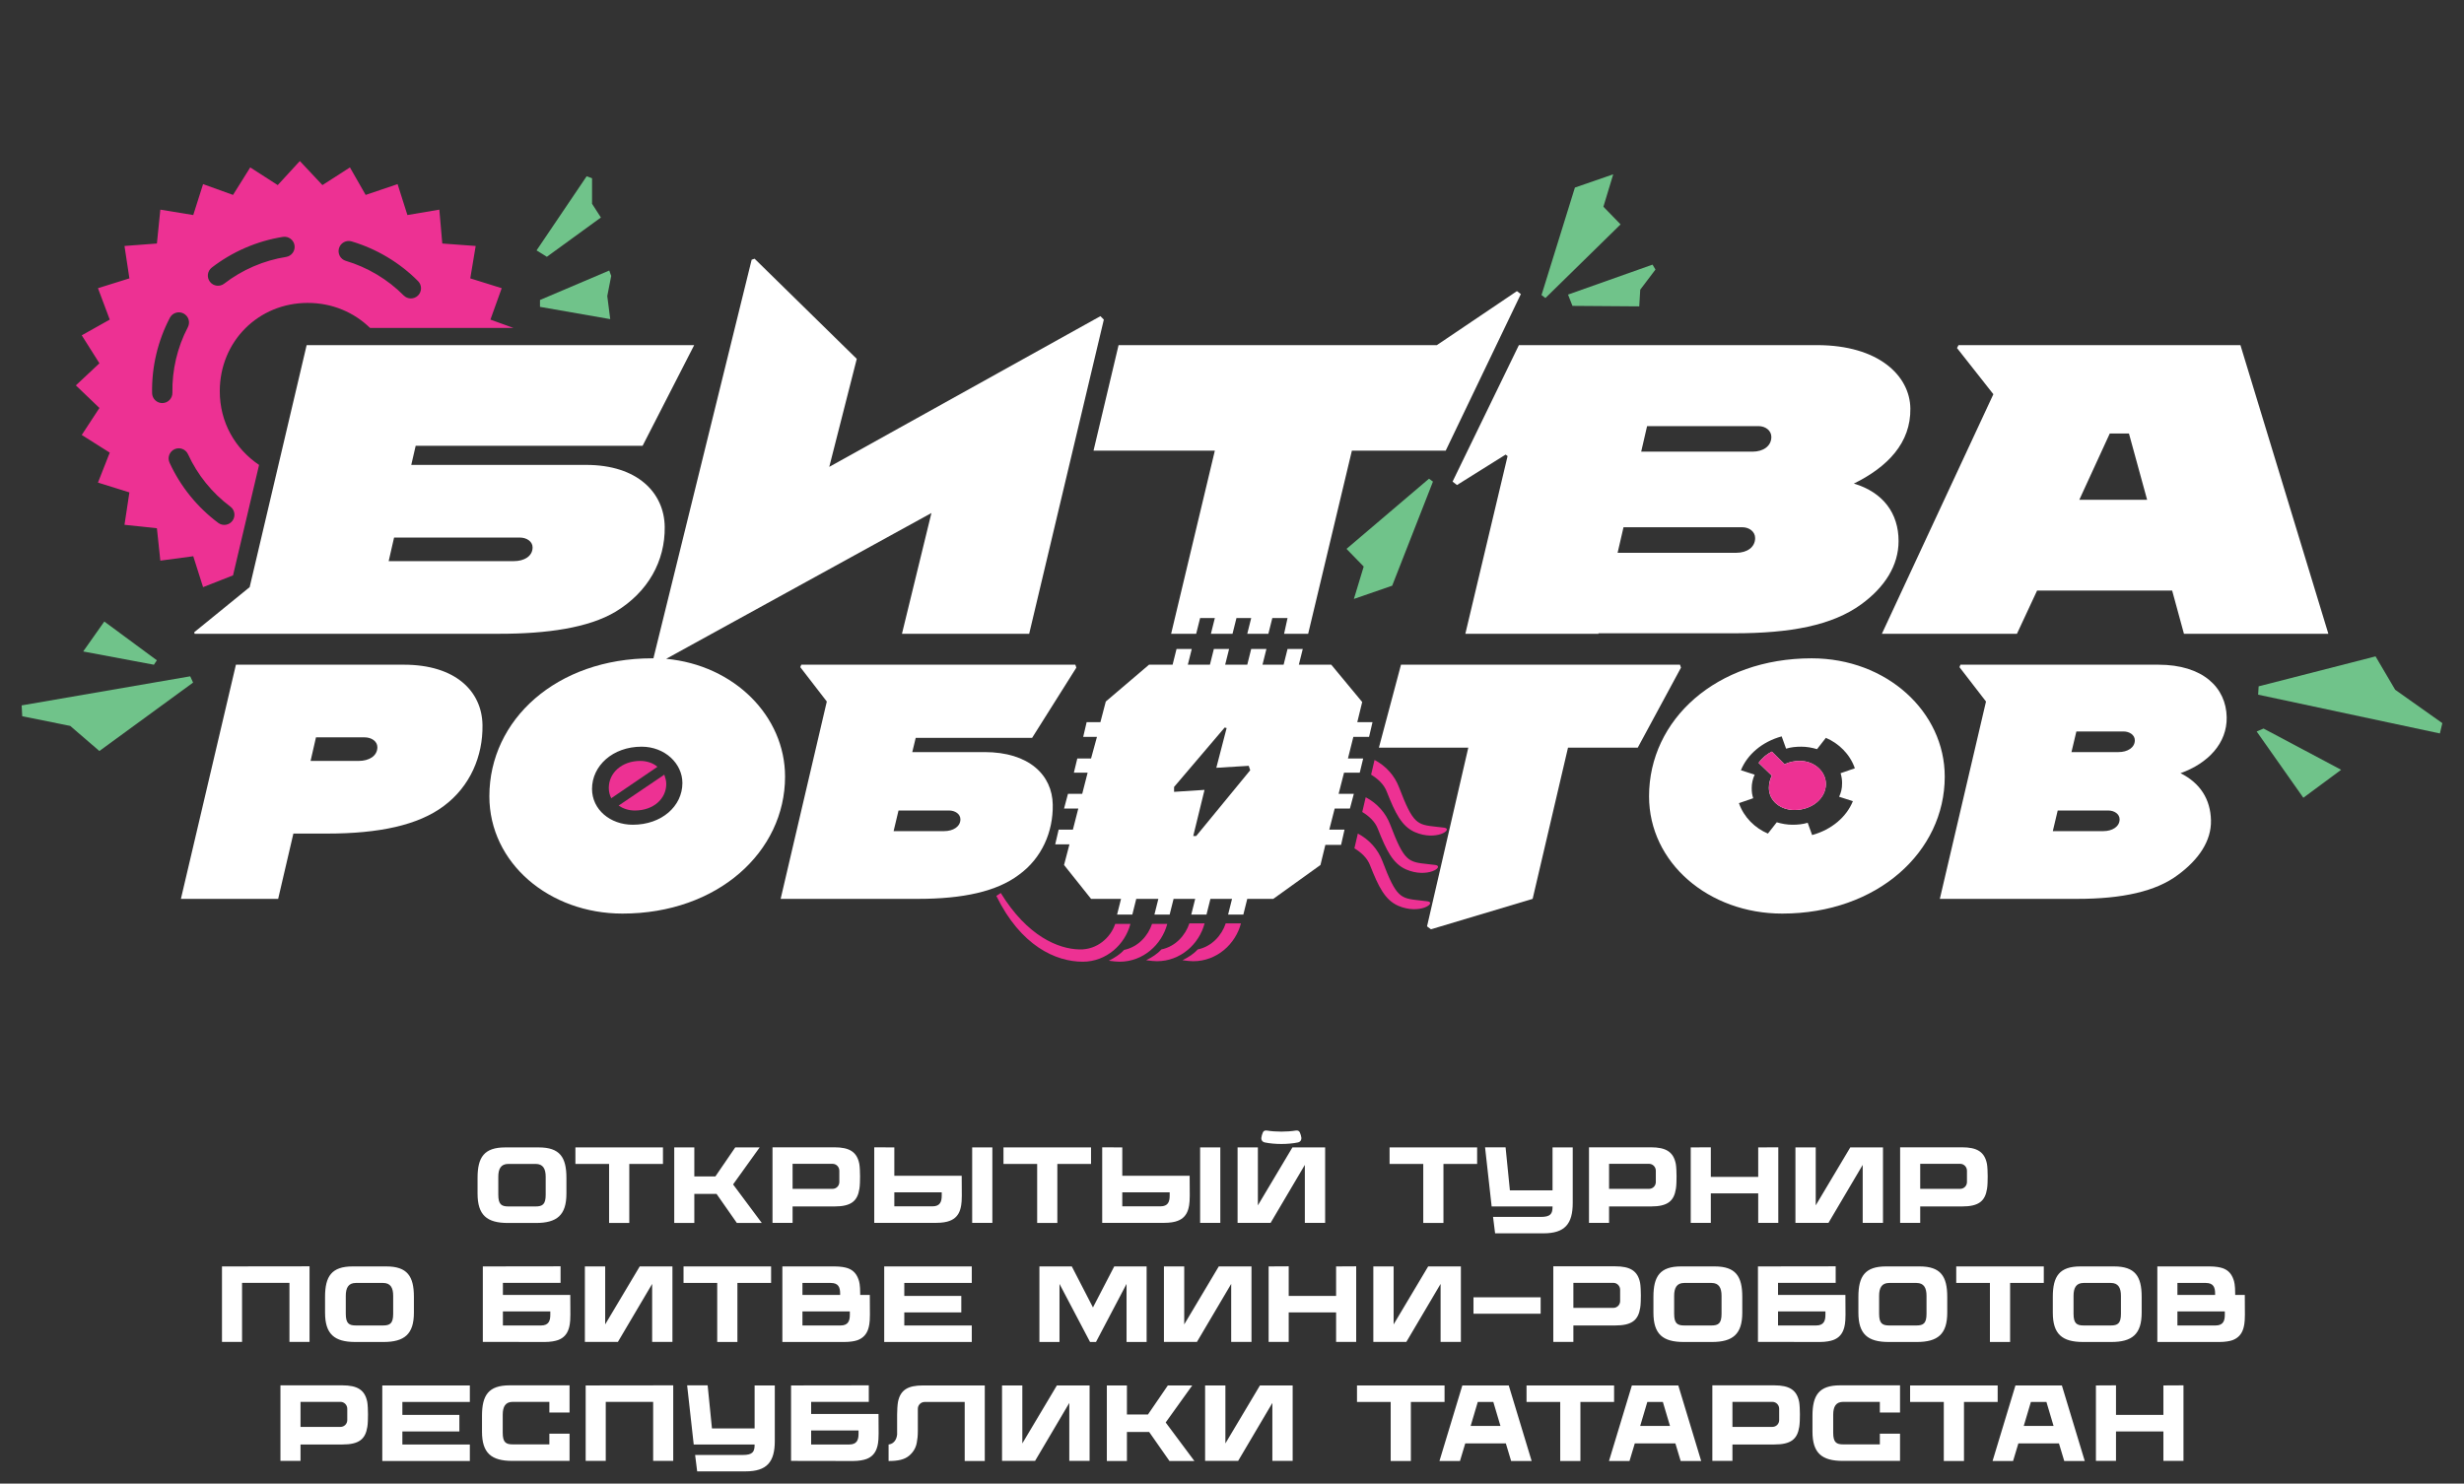
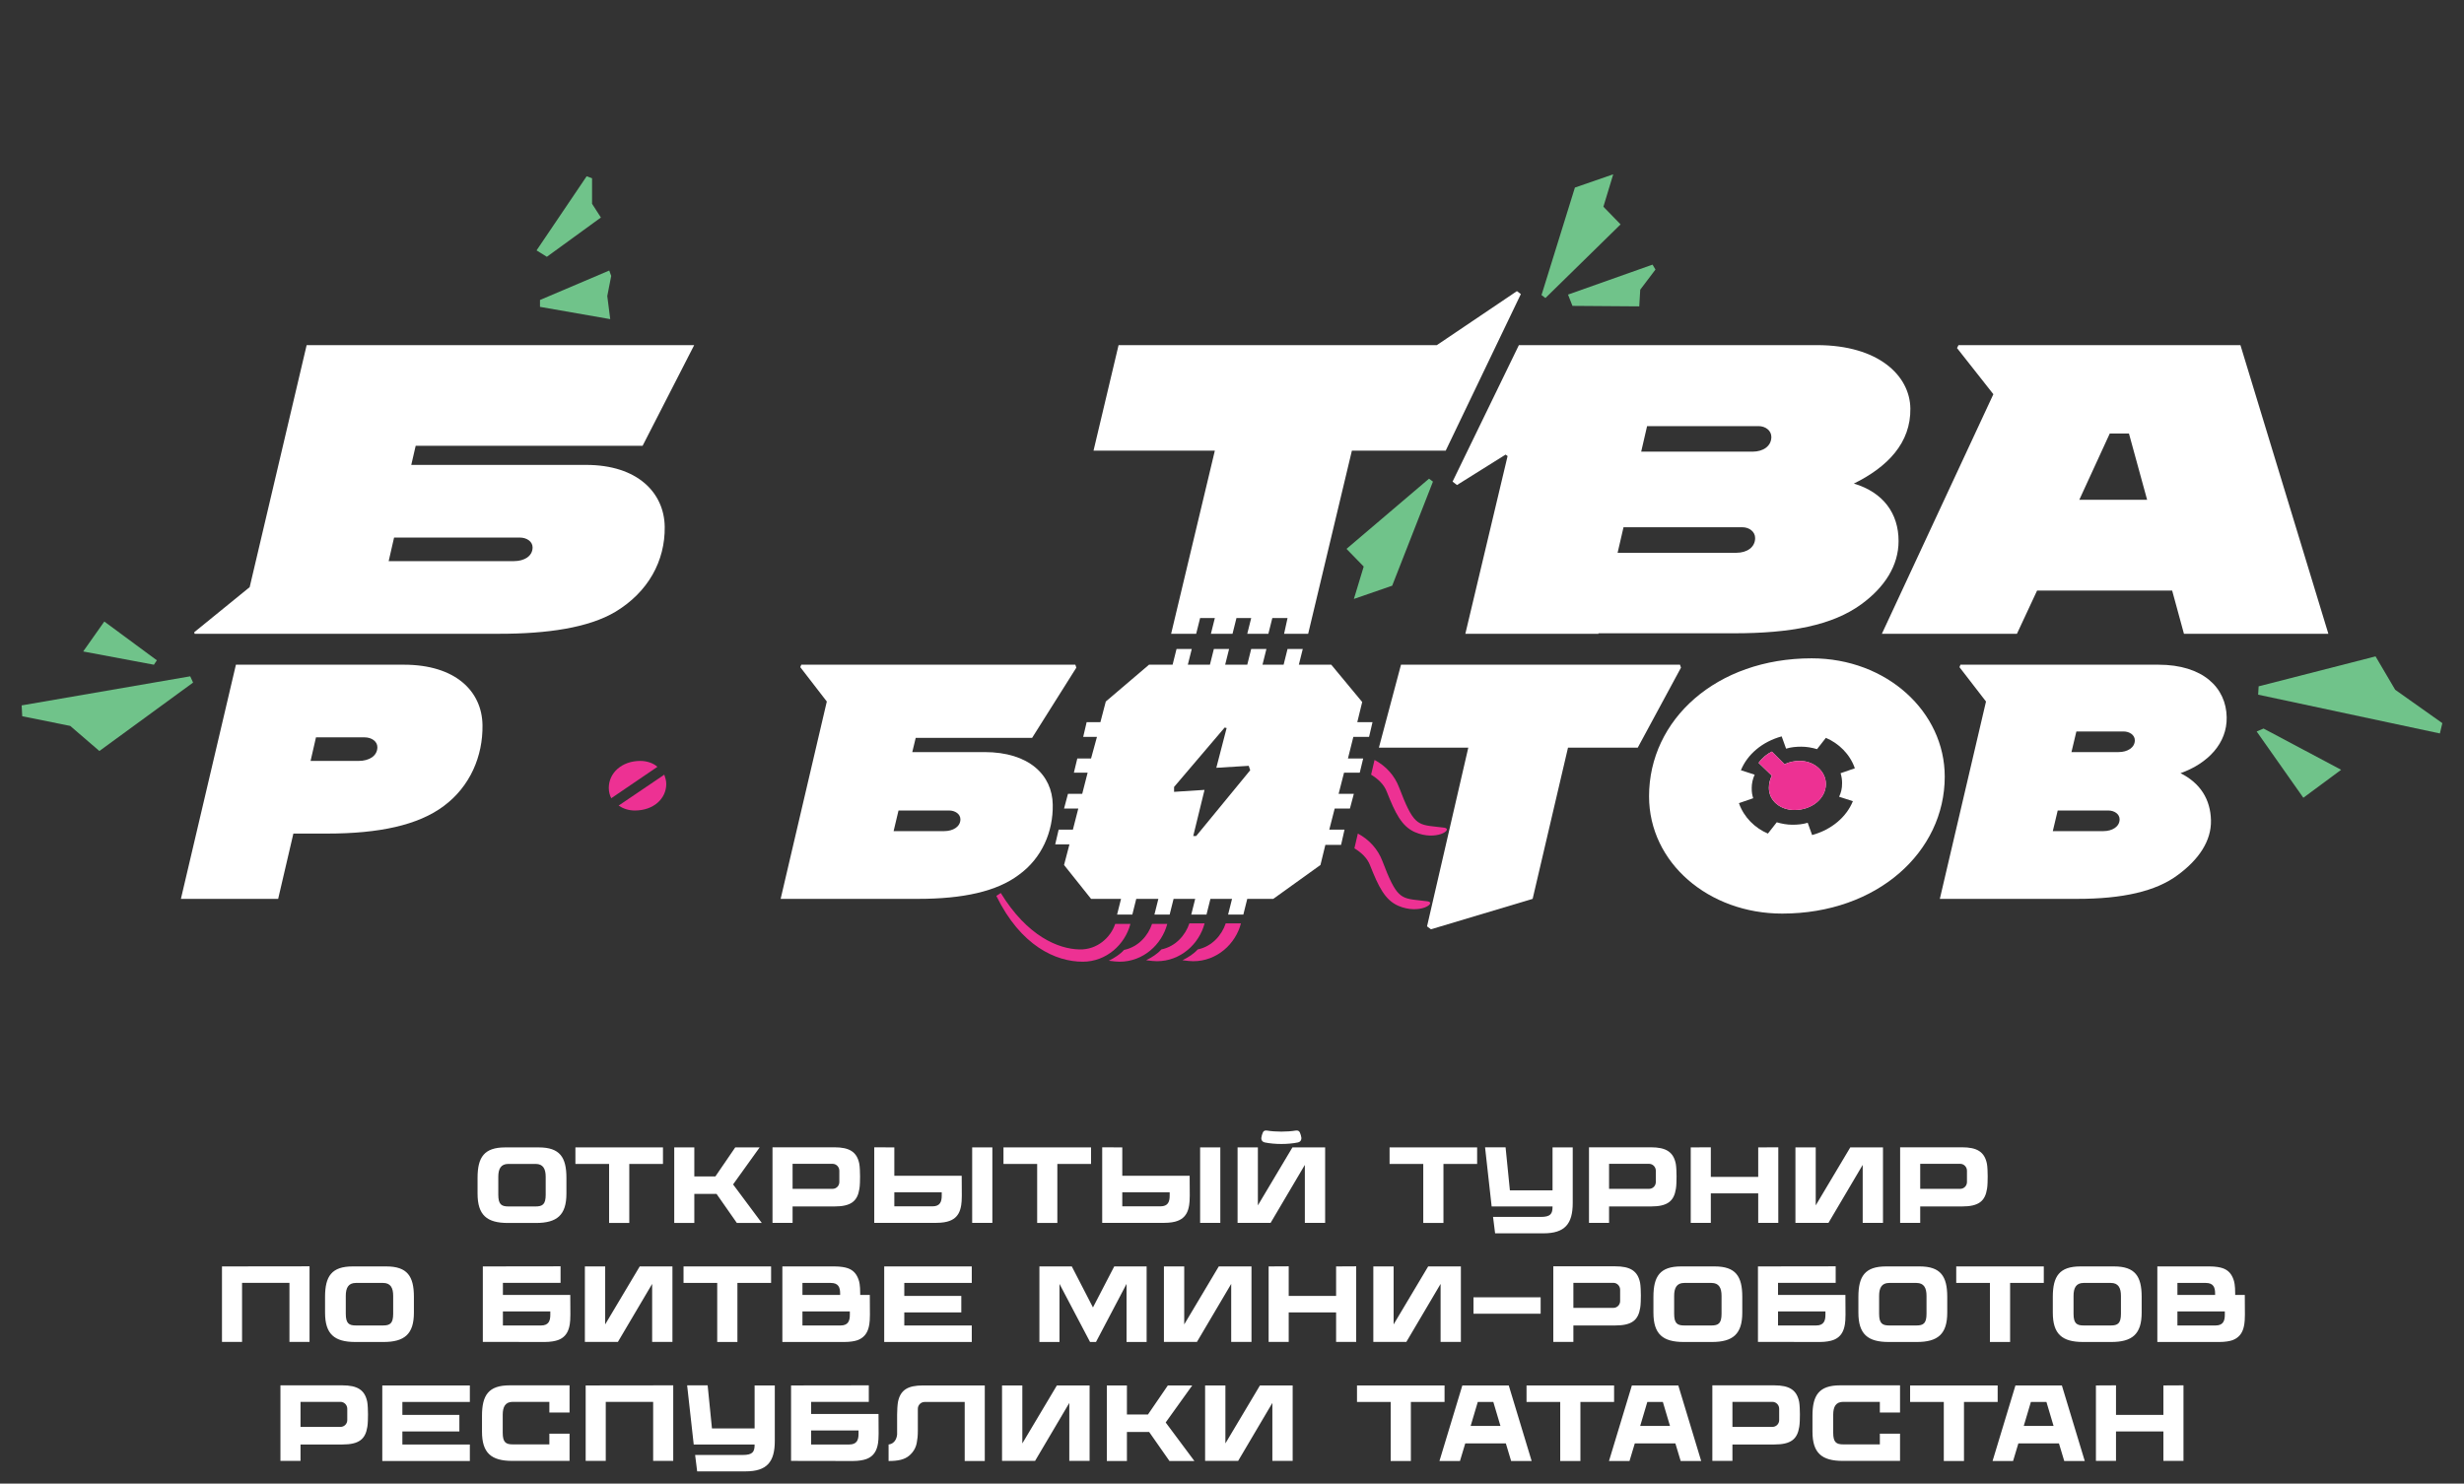
<svg xmlns="http://www.w3.org/2000/svg" width="890" height="536" viewBox="0 0 890 536" fill="none">
  <rect x="0" y="0" width="890" height="536" fill="#333333" stroke="none" />
  <g clip-path="url(#clip0_9_10061)">
-     <path fill-rule="evenodd" clip-rule="evenodd" d="M283.564 280.578C283.564 307.713 259.258 330.058 224.839 330.058C198.404 330.058 176.76 311.792 176.76 287.672C176.76 260.006 201.066 237.837 235.484 237.837H236.017L271.5 93.827L272.564 93.472L309.467 129.652L299.531 168.669L397.467 114.222L398.706 115.464L371.739 228.969H325.788L336.434 185.34L240.629 238.014C265.29 240.319 283.564 258.764 283.564 280.578ZM213.84 285.012C213.84 292.461 220.404 297.959 228.565 297.959C239.032 297.959 246.484 291.219 246.484 282.884C246.484 275.79 240.097 269.76 231.758 269.76C221.291 269.76 213.84 276.677 213.84 285.012Z" fill="white" />
    <path d="M438.802 162.817H394.981L404.03 124.686H518.995L547.915 105.178L549.332 106.242L522.19 162.817H488.302L472.511 228.969H463.817L465.06 223.294H459.561L458.14 228.969H450.512L451.933 223.294H446.608L445.191 228.969H437.384L438.802 223.294H433.481L432.06 228.969H423.013L438.802 162.817Z" fill="white" />
    <path fill-rule="evenodd" clip-rule="evenodd" d="M180.485 228.969H70.31L70.132 228.437L90.18 212.121L110.76 124.686H250.742L232.113 161.043H150.147L148.55 167.96H211.71C230.339 167.96 239.919 178.069 240.097 190.306C240.274 202.721 234.065 213.894 222.355 220.988C212.597 226.841 197.517 228.969 180.485 228.969ZM140.389 202.721H185.63C189.356 202.721 192.372 200.947 192.372 197.755C192.372 195.627 190.243 194.208 187.759 194.208H142.34L140.389 202.721Z" fill="white" />
    <path fill-rule="evenodd" clip-rule="evenodd" d="M728.524 228.969H679.736L720.009 142.421L706.878 125.75L707.412 124.686H809.249L841.007 228.969H788.845L784.586 213.362H735.797L728.524 228.969ZM762.056 156.609L751.055 180.552H775.54L768.976 156.609H762.056Z" fill="white" />
    <path fill-rule="evenodd" clip-rule="evenodd" d="M577.365 228.969H529.285L544.542 164.768L543.833 164.236L526.268 175.231L524.672 173.99L548.623 124.686H656.315C678.493 124.686 689.847 135.682 690.025 147.565C690.203 159.979 681.862 168.67 669.621 174.7C680.266 177.892 685.766 185.518 685.766 195.449C685.766 204.317 680.797 212.121 672.282 218.328C661.815 225.954 646.735 228.792 626.331 228.792H577.365V228.969ZM592.8 163.172H633.073C636.799 163.172 639.815 161.221 639.815 157.851C639.815 155.545 637.686 153.949 635.203 153.949H594.93L592.8 163.172ZM584.284 199.706H627.218C630.944 199.706 633.96 197.755 633.96 194.386C633.96 192.08 631.83 190.484 629.348 190.484H586.414L584.284 199.706Z" fill="white" />
    <path fill-rule="evenodd" clip-rule="evenodd" d="M381.144 305.053L382.384 299.732H387.53L389.482 292.106H384.336L385.756 286.785H390.9L392.851 279.159H387.883L389.126 274.016H394.094L396.224 266.213H391.256L392.498 260.892H397.467L399.415 253.443L415.029 240.142H423.544L424.965 234.467H430.464L429.046 240.142H437.028L438.449 234.467H443.948L442.53 240.142H450.512L451.932 234.467H457.432L456.014 240.142H463.643L465.06 234.467H470.559L469.142 240.142H480.852L492.028 253.621L490.254 260.892H495.753L494.51 266.213H488.833L486.882 274.016H492.384L491.141 279.159H485.464L483.512 286.785H489.011L487.594 292.106H482.091L480.14 299.732H485.642L484.399 305.23H478.722L476.948 312.503L459.914 324.739H450.512L449.094 330.414H443.592L445.013 324.739H437.206L435.788 330.414H430.286L431.707 324.739H423.9L422.479 330.414H416.98L418.401 324.739H410.416L408.999 330.414H403.496L404.917 324.739H394.094L384.336 312.503L386.287 305.053H381.144ZM439.336 277.386L443.061 263.02L442.352 262.843L424.078 284.302V286.076L435.076 285.367L430.998 302.038H432.06L451.576 278.273L451.046 276.676L439.336 277.386Z" fill="white" />
    <path d="M659.51 283.238C659.51 288.382 654.542 292.638 648.153 292.638C643.01 292.638 638.928 289.269 638.928 284.657C638.928 283.061 639.284 281.642 639.993 280.224L635.203 275.612C636.621 273.661 638.219 272.42 639.993 271.533L644.605 276.144C646.201 275.258 648.153 274.903 650.104 274.903C655.429 274.903 659.51 278.805 659.51 283.238Z" fill="white" />
    <path fill-rule="evenodd" clip-rule="evenodd" d="M702.444 280.578C702.444 307.713 678.137 330.058 643.719 330.058C617.285 330.058 595.639 311.792 595.639 287.672C595.639 260.006 619.946 237.837 654.364 237.837C681.509 237.837 702.444 257.168 702.444 280.578ZM633.782 279.869C633.073 281.465 632.721 283.061 632.721 284.658C632.721 286.431 632.895 287.14 633.251 288.382L628.105 290.155C629.879 295.299 633.96 299.2 638.572 301.151L641.767 297.072C643.541 297.604 645.492 297.959 647.444 297.959C649.396 297.959 651.169 297.781 652.943 297.249L654.542 301.683C661.637 299.732 666.961 295.121 669.265 289.446L664.3 287.85C665.009 286.254 665.365 285.012 665.365 282.884C665.365 281.642 665.187 280.578 664.831 279.337L669.977 277.563C668.204 272.42 664.122 268.518 659.51 266.567L656.316 270.647C654.542 270.115 652.59 269.76 650.639 269.76C648.687 269.76 646.913 269.937 645.139 270.469L643.541 266.036C636.446 267.986 631.122 272.597 628.817 278.273L633.782 279.869Z" fill="white" />
    <path fill-rule="evenodd" clip-rule="evenodd" d="M105.97 301.151L100.471 324.739H65.342L85.213 240.142H145.889C164.518 240.142 174.098 249.719 174.276 261.956C174.453 273.13 169.84 284.125 160.26 291.219C151.034 298.136 136.841 301.151 118.212 301.151H105.97ZM112.18 274.903H129.567C133.293 274.903 136.309 273.13 136.309 269.937C136.309 267.809 134.179 266.39 131.696 266.39H114.132L112.18 274.903Z" fill="white" />
    <path fill-rule="evenodd" clip-rule="evenodd" d="M717.346 253.444L707.765 241.029L708.121 240.142H779.621C795.766 240.142 804.103 248.478 804.281 259.119C804.459 268.519 797.539 275.79 787.603 279.337C794.701 282.884 798.426 288.737 798.604 296.363C798.782 303.811 794.167 310.551 786.716 316.049C778.731 322.08 766.49 324.739 750.346 324.739H700.67L717.346 253.444ZM748.216 271.711H765.248C768.442 271.711 771.103 270.115 771.103 267.454C771.103 265.503 769.151 264.262 767.024 264.262H749.99L748.216 271.711ZM741.475 300.264H759.749C762.943 300.264 765.604 298.668 765.604 296.008C765.604 294.057 763.652 292.816 761.522 292.816H743.248L741.475 300.264Z" fill="white" />
    <path d="M566.366 270.115L553.592 324.739L516.866 335.733L515.448 334.672L530.349 270.115H498.061L506.042 240.142H606.815L607.171 241.206L591.557 270.115H566.366Z" fill="white" />
    <path fill-rule="evenodd" clip-rule="evenodd" d="M289.419 240.142H388.417L388.773 241.206L372.803 266.568H330.757L329.514 271.711H355.594C371.739 271.711 380.079 280.046 380.254 290.688C380.432 300.442 376.354 310.019 368.013 316.049C360.032 322.08 347.788 324.739 331.643 324.739H281.967L298.644 253.444L289.064 241.029L289.419 240.142ZM322.772 300.264H341.046C344.24 300.264 346.901 298.668 346.901 296.008C346.901 294.057 344.949 292.816 342.819 292.816H324.546L322.772 300.264Z" fill="white" />
-     <path fill-rule="evenodd" clip-rule="evenodd" d="M79.383 141.359C79.383 152.532 84.883 162.109 93.576 167.962L84.173 207.866L73.351 212.122L69.803 200.949L57.916 202.545L56.674 190.84L44.964 189.599L46.739 177.893L35.384 174.346L39.642 163.528L29.529 157.143L35.916 147.389L27.4 139.231L35.916 131.25L29.529 121.141L39.642 115.466L35.384 104.115L46.739 100.568L44.964 88.863L56.674 87.976L57.916 75.739L69.803 77.69L73.351 66.517L84.173 70.418L90.383 60.487L100.318 66.871L108.302 58.181L116.463 66.871L126.398 60.487L132.076 70.418L143.608 66.517L147.156 77.69L158.688 75.739L159.753 87.976L171.817 88.863L169.865 100.568L181.22 104.115L177.139 115.466L185.478 118.481H133.672C127.818 112.805 120.011 109.436 111.141 109.436C93.399 109.436 79.383 123.269 79.383 141.359ZM67.909 164.098C67.066 162.257 64.889 161.448 63.047 162.291C61.205 163.135 60.396 165.311 61.24 167.152C65.181 175.751 71.239 183.245 78.82 188.903C80.444 190.115 82.742 189.781 83.954 188.158C85.166 186.536 84.832 184.238 83.209 183.027C76.612 178.104 71.338 171.579 67.909 164.098ZM76.499 96.667C80.155 93.844 84.218 91.428 88.647 89.517C93.076 87.605 97.621 86.304 102.184 85.58C104.185 85.263 106.064 86.626 106.382 88.626C106.699 90.627 105.335 92.505 103.334 92.823C99.371 93.452 95.417 94.582 91.555 96.249C87.693 97.916 84.159 100.018 80.984 102.471C79.381 103.709 77.077 103.413 75.838 101.811C74.6 100.209 74.895 97.906 76.499 96.667ZM67.855 118.202C68.793 116.407 68.097 114.192 66.302 113.255C64.506 112.317 62.29 113.012 61.352 114.807C56.972 123.19 54.762 132.569 54.938 142.026C54.975 144.05 56.648 145.661 58.673 145.623C60.699 145.586 62.31 143.914 62.273 141.889C62.12 133.661 64.044 125.497 67.855 118.202ZM150.992 106.756C149.554 108.183 147.231 108.174 145.805 106.736C142.978 103.889 139.75 101.342 136.14 99.183C132.53 97.024 128.759 95.386 124.912 94.243C122.97 93.666 121.864 91.624 122.441 89.683C123.019 87.742 125.061 86.636 127.002 87.213C131.431 88.529 135.766 90.414 139.906 92.89C144.046 95.365 147.757 98.292 151.012 101.571C152.439 103.009 152.43 105.33 150.992 106.756Z" fill="#ED3193" />
    <path d="M237.461 277.033L220.784 288.383C220.251 287.319 219.896 286.078 219.896 284.659C219.896 279.161 224.687 274.905 231.251 274.905C233.558 274.905 235.864 275.614 237.461 277.033Z" fill="#ED3193" />
    <path d="M229.3 292.817C226.993 292.817 225.041 292.108 223.445 291.044L239.944 279.871C240.3 280.935 240.654 281.999 240.654 283.24C240.654 288.561 236.041 292.817 229.3 292.817Z" fill="#ED3193" />
    <path d="M659.535 283.24C659.535 288.383 654.567 292.64 648.178 292.64C643.035 292.64 638.953 289.27 638.953 284.659C638.953 283.063 639.309 281.644 640.018 280.225L635.228 275.614C636.646 273.663 638.245 272.422 640.018 271.535L644.63 276.146C646.226 275.259 648.178 274.905 650.129 274.905C655.454 274.905 659.535 278.807 659.535 283.24Z" fill="#ED3193" />
    <path d="M500.924 286.078C499.86 283.24 497.552 281.29 495.247 279.871L496.487 274.55C500.568 276.678 503.763 280.225 505.359 284.482C510.43 297.785 511.819 297.936 518.883 298.7C519.729 298.791 520.657 298.892 521.681 299.025C525.053 299.557 518.842 303.99 511.036 300.621C506.245 298.493 503.941 293.704 500.924 286.078Z" fill="#ED3193" />
-     <path d="M497.73 299.556C496.665 296.719 494.36 294.768 492.052 293.349L493.295 288.029C497.374 290.157 500.568 293.704 502.164 297.96C507.235 311.264 508.628 311.415 515.688 312.178C516.534 312.27 517.462 312.372 518.486 312.503C521.859 313.037 515.648 317.469 507.844 314.098C503.054 311.971 500.746 307.183 497.73 299.556Z" fill="#ED3193" />
    <path d="M494.891 312.68C493.826 309.843 491.522 307.892 489.214 306.473L490.457 301.153C494.535 303.281 497.73 306.828 499.325 311.084C504.397 324.386 505.789 324.539 512.85 325.301C513.696 325.395 514.623 325.494 515.648 325.626C519.02 326.159 512.809 330.592 505.002 327.224C500.212 325.095 497.908 320.306 494.891 312.68Z" fill="#ED3193" />
    <path d="M389.86 343.007C396.427 343.185 401.217 338.574 402.813 333.786H408.312C406.36 341.234 399.618 347.442 391.103 347.442C381.344 347.442 368.747 341.767 359.879 323.675L361.475 322.614C371.055 338.218 382.231 342.832 389.86 343.007Z" fill="#ED3193" />
    <path d="M432.618 343.006C437.764 341.942 441.312 337.865 442.729 333.607H448.232C446.28 341.055 439.538 347.264 431.022 347.264C429.92 347.264 428.818 347.124 427.591 346.968H427.588L427.335 346.936C427.263 346.927 427.191 346.918 427.119 346.908C429.246 345.844 431.197 344.605 432.618 343.006Z" fill="#ED3193" />
    <path d="M419.491 343.006C424.634 341.942 428.184 337.865 429.602 333.607H435.101C433.149 341.055 426.407 347.264 417.892 347.264C416.79 347.264 415.687 347.124 414.463 346.968C414.307 346.949 414.148 346.93 413.989 346.908C416.118 345.844 418.07 344.605 419.491 343.006Z" fill="#ED3193" />
    <path d="M406.007 343.185C411.15 342.12 414.701 338.043 416.118 333.786H421.617C419.666 341.234 412.924 347.442 404.408 347.442C403.306 347.442 402.204 347.302 400.98 347.146L400.77 347.121C400.683 347.108 400.595 347.099 400.505 347.087C402.635 346.022 404.586 344.78 406.007 343.185Z" fill="#ED3193" />
    <path d="M568.858 67.764L582.698 62.976L579.151 74.681L585.358 81.066L558.213 107.669L556.795 106.605L568.858 67.764Z" fill="#70C38A" />
    <path d="M211.899 63.685L213.85 64.395V73.617L217.044 78.583L197.528 92.771L193.802 90.466L211.899 63.685Z" fill="#70C38A" />
    <path d="M596.891 95.609L597.955 97.383L592.456 104.654L592.1 110.684L567.971 110.507L566.376 106.427L596.891 95.609Z" fill="#70C38A" />
    <path d="M220.06 97.737L220.769 99.688L219.35 106.959L220.415 115.295L195.044 110.861V108.378L220.06 97.737Z" fill="#70C38A" />
    <path d="M502.86 211.597L489.024 216.385L492.571 204.68L486.36 198.295L516.166 172.934L517.587 173.998L502.86 211.597Z" fill="#70C38A" />
    <path d="M56.66 238.554L55.595 240.15L30.047 235.362L37.676 224.543L56.66 238.554Z" fill="#70C38A" />
    <path d="M815.644 250.969L815.822 247.954L858.047 237.135L865.145 249.195L882.176 261.255L881.289 264.98L815.644 250.969Z" fill="#70C38A" />
    <path d="M831.966 288.213L815.113 264.27L817.596 263.206L845.628 278.104L831.966 288.213Z" fill="#70C38A" />
    <path d="M69.74 246.602L68.708 244.336L7.824 254.842L8.03 258.756L25.367 262.258L35.893 271.322L69.74 246.602Z" fill="#70C38A" />
  </g>
  <path d="M194.608 414.531C202.213 414.531 204.592 418.08 204.592 425.528V431.222C204.592 438.982 201.199 441.829 193.594 441.829H183.455C175.851 441.829 172.497 438.982 172.497 431.222V425.528C172.497 418.08 174.876 414.531 182.48 414.531H194.608ZM197.104 431.612V425.138C197.104 422.292 196.168 420.498 193.477 420.498H183.611C180.92 420.498 179.984 422.292 179.984 425.138V431.612C179.984 435.122 181.115 435.863 183.65 435.863H193.438C195.973 435.863 197.104 435.122 197.104 431.612ZM239.466 414.531V420.498H227.298V441.829H220.006V420.498H207.839V414.531H239.466ZM266.155 441.829L258.824 431.339H250.79V441.829H243.537V414.531H250.79V425.021H258.395L265.57 414.531H274.384L264.79 427.907L275.164 441.829H266.155ZM310.383 420.459C310.578 421.512 310.656 423.657 310.656 424.982C310.656 426.308 310.617 428.336 310.422 429.467C309.72 433.952 307.419 435.863 301.375 435.863H286.283V441.79H279.029V414.492H301.375C306.795 414.492 309.525 416.13 310.383 420.459ZM303.169 427.049V422.955C303.169 421.59 302.077 420.459 300.712 420.459H286.283V429.506H300.712C302.077 429.506 303.169 428.414 303.169 427.049ZM347.367 424.788L347.406 431.963C347.406 435.161 347.016 436.292 346.821 436.994C346.237 438.904 345.028 440.347 342.961 441.088C341.986 441.478 340.309 441.79 338.125 441.79H315.78V414.492L323.033 414.531V424.788H347.367ZM336.799 435.824C339.568 435.824 340.153 434.147 340.153 431.963V430.754H323.033V435.824H336.799ZM351.15 414.531H358.443V441.79H351.15V414.531ZM394.083 414.531V420.498H381.916V441.829H374.624V420.498H362.457V414.531H394.083ZM429.703 424.788L429.742 431.963C429.742 435.161 429.352 436.292 429.157 436.994C428.572 438.904 427.364 440.347 425.297 441.088C424.322 441.478 422.645 441.79 420.461 441.79H398.116V414.492L405.369 414.531V424.788H429.703ZM419.135 435.824C421.904 435.824 422.489 434.147 422.489 431.963V430.754H405.369V435.824H419.135ZM433.486 414.531H440.779V441.79H433.486V414.531ZM466.826 414.531H478.642V441.79H471.311V420.849L458.949 441.79H447.015V414.531H454.347V435.473L466.826 414.531ZM470.063 411.099C470.102 411.723 469.829 412.503 468.815 412.737C465.266 413.478 460.391 413.478 456.843 412.737C455.829 412.503 455.517 411.723 455.595 411.099C455.673 410.437 455.868 409.774 456.141 409.15C456.375 408.604 456.804 408.331 457.662 408.448C460.703 408.955 464.954 408.955 467.996 408.448C468.854 408.331 469.244 408.604 469.517 409.15C469.79 409.774 469.985 410.437 470.063 411.099ZM533.544 414.531V420.498H521.377V441.829H514.084V420.498H501.917V414.531H533.544ZM560.78 414.531H568.072V434.576C568.072 442.18 565.225 445.573 557.504 445.573H540.033L539.292 439.645H556.529C560.078 439.645 560.78 438.515 560.78 435.941V435.863H538.785L536.406 414.492H543.816L545.376 430.052H560.78V414.531ZM605.3 420.459C605.495 421.512 605.573 423.657 605.573 424.982C605.573 426.308 605.534 428.336 605.339 429.467C604.637 433.952 602.336 435.863 596.291 435.863H581.199V441.79H573.946V414.492H596.291C601.712 414.492 604.442 416.13 605.3 420.459ZM598.085 427.049V422.955C598.085 421.59 596.993 420.459 595.628 420.459H581.199V429.506H595.628C596.993 429.506 598.085 428.414 598.085 427.049ZM635.069 414.531L642.323 414.492V441.79H635.069V431.144H617.95V441.79H610.696V414.531L617.95 414.492V425.177H635.069V414.531ZM668.323 414.531H680.139V441.79H672.808V420.849L660.446 441.79H648.513V414.531H655.844V435.473L668.323 414.531ZM717.683 420.459C717.878 421.512 717.956 423.657 717.956 424.982C717.956 426.308 717.917 428.336 717.722 429.467C717.02 433.952 714.719 435.863 708.675 435.863H693.583V441.79H686.329V414.492H708.675C714.095 414.492 716.825 416.13 717.683 420.459ZM710.469 427.049V422.955C710.469 421.59 709.377 420.459 708.012 420.459H693.583V429.506H708.012C709.377 429.506 710.469 428.414 710.469 427.049ZM80.178 457.531L111.805 457.492V484.79H104.551V463.459H87.431V484.79H80.178V457.531ZM139.521 457.531C147.125 457.531 149.504 461.08 149.504 468.528V474.222C149.504 481.982 146.112 484.829 138.507 484.829H128.368C120.763 484.829 117.41 481.982 117.41 474.222V468.528C117.41 461.08 119.788 457.531 127.393 457.531H139.521ZM142.017 474.612V468.138C142.017 465.292 141.081 463.498 138.39 463.498H128.524C125.833 463.498 124.897 465.292 124.897 468.138V474.612C124.897 478.122 126.028 478.863 128.563 478.863H138.351C140.886 478.863 142.017 478.122 142.017 474.612ZM181.65 467.826H205.984L206.023 474.963C206.023 478.161 205.633 479.331 205.438 479.994C204.854 481.904 203.645 483.386 201.578 484.127C200.603 484.478 198.926 484.829 196.742 484.829L174.397 484.79V457.531L202.475 457.492V463.459H181.65V467.826ZM195.416 478.863C198.185 478.863 198.77 477.186 198.77 475.002V473.793H181.65V478.863H195.416ZM231.071 457.531H242.887V484.79H235.556V463.849L223.193 484.79H211.26V457.531H218.592V478.473L231.071 457.531ZM278.52 457.531V463.498H266.353V484.829H259.06V463.498H246.893V457.531H278.52ZM314.179 467.826L314.218 475.002C314.218 478.2 313.828 479.331 313.633 480.033C313.048 481.943 311.839 483.386 309.772 484.166C308.797 484.517 307.12 484.829 304.937 484.829H282.591V457.531H301.427C303.611 457.531 305.287 457.843 306.262 458.194C308.329 458.935 309.46 460.378 310.123 462.328C310.357 462.991 310.708 464.161 310.708 467.359V467.826H314.179ZM303.455 467.32C303.455 465.175 302.909 463.498 300.101 463.498H289.845V467.826H303.455V467.32ZM303.611 478.863C306.379 478.863 306.964 477.186 306.964 475.002V473.793H289.845V478.863H303.611ZM351.006 463.498H326.633V468.177H347.223V474.144H326.633V478.863H351.006V484.829H319.379V457.531H351.006V463.498ZM402.463 457.531H414.162V484.829H406.909V463.849L395.872 484.829H393.728L382.691 463.849V484.829H375.438V457.531H387.137L394.781 472.35L402.463 457.531ZM440.224 457.531H452.04V484.79H444.709V463.849L432.346 484.79H420.413V457.531H427.745V478.473L440.224 457.531ZM482.603 457.531L489.857 457.492V484.79H482.603V474.144H465.483V484.79H458.23V457.531L465.483 457.492V468.177H482.603V457.531ZM515.857 457.531H527.673V484.79H520.342V463.849L507.98 484.79H496.047V457.531H503.378V478.473L515.857 457.531ZM556.482 474.612H532.225V468.684H556.482V474.612ZM592.408 463.459C592.603 464.512 592.681 466.657 592.681 467.982C592.681 469.308 592.642 471.336 592.447 472.467C591.745 476.952 589.445 478.863 583.4 478.863H568.308V484.79H561.055V457.492H583.4C588.821 457.492 591.55 459.13 592.408 463.459ZM585.194 470.049V465.955C585.194 464.59 584.102 463.459 582.737 463.459H568.308V472.506H582.737C584.102 472.506 585.194 471.414 585.194 470.049ZM619.331 457.531C626.936 457.531 629.315 461.08 629.315 468.528V474.222C629.315 481.982 625.922 484.829 618.317 484.829H608.178C600.574 484.829 597.22 481.982 597.22 474.222V468.528C597.22 461.08 599.599 457.531 607.203 457.531H619.331ZM621.827 474.612V468.138C621.827 465.292 620.891 463.498 618.2 463.498H608.334C605.643 463.498 604.707 465.292 604.707 468.138V474.612C604.707 478.122 605.838 478.863 608.373 478.863H618.161C620.696 478.863 621.827 478.122 621.827 474.612ZM642.228 467.826H666.563L666.602 474.963C666.602 478.161 666.212 479.331 666.017 479.994C665.432 481.904 664.223 483.386 662.156 484.127C661.181 484.478 659.504 484.829 657.32 484.829L634.975 484.79V457.531L663.053 457.492V463.459H642.228V467.826ZM655.994 478.863C658.763 478.863 659.348 477.186 659.348 475.002V473.793H642.228V478.863H655.994ZM693.365 457.531C700.97 457.531 703.348 461.08 703.348 468.528V474.222C703.348 481.982 699.956 484.829 692.351 484.829H682.212C674.607 484.829 671.254 481.982 671.254 474.222V468.528C671.254 461.08 673.633 457.531 681.237 457.531H693.365ZM695.861 474.612V468.138C695.861 465.292 694.925 463.498 692.234 463.498H682.368C679.677 463.498 678.741 465.292 678.741 468.138V474.612C678.741 478.122 679.872 478.863 682.407 478.863H692.195C694.73 478.863 695.861 478.122 695.861 474.612ZM738.222 457.531V463.498H726.055V484.829H718.763V463.498H706.596V457.531H738.222ZM763.591 457.531C771.195 457.531 773.574 461.08 773.574 468.528V474.222C773.574 481.982 770.181 484.829 762.577 484.829H752.437C744.833 484.829 741.479 481.982 741.479 474.222V468.528C741.479 461.08 743.858 457.531 751.462 457.531H763.591ZM766.086 474.612V468.138C766.086 465.292 765.15 463.498 762.46 463.498H752.593C749.902 463.498 748.967 465.292 748.967 468.138V474.612C748.967 478.122 750.097 478.863 752.632 478.863H762.421C764.955 478.863 766.086 478.122 766.086 474.612ZM810.822 467.826L810.861 475.002C810.861 478.2 810.471 479.331 810.276 480.033C809.691 481.943 808.482 483.386 806.415 484.166C805.44 484.517 803.763 484.829 801.58 484.829H779.234V457.531H798.07C800.254 457.531 801.931 457.843 802.906 458.194C804.972 458.935 806.103 460.378 806.766 462.328C807 462.991 807.351 464.161 807.351 467.359V467.826H810.822ZM800.098 467.32C800.098 465.175 799.552 463.498 796.744 463.498H786.488V467.826H800.098V467.32ZM800.254 478.863C803.023 478.863 803.607 477.186 803.607 475.002V473.793H786.488V478.863H800.254ZM132.649 506.459C132.844 507.512 132.922 509.657 132.922 510.982C132.922 512.308 132.883 514.336 132.688 515.467C131.986 519.952 129.685 521.863 123.641 521.863H108.549V527.79H101.295V500.492H123.641C129.061 500.492 131.791 502.13 132.649 506.459ZM125.434 513.049V508.955C125.434 507.59 124.342 506.459 122.978 506.459H108.549V515.506H122.978C124.342 515.506 125.434 514.414 125.434 513.049ZM169.711 506.498H145.338V511.177H165.928V517.144H145.338V521.863H169.711V527.829H138.084V500.531H169.711V506.498ZM184.08 500.492H205.723V510.32H198.431V506.459H185.211C182.52 506.459 181.584 508.253 181.584 511.138V517.573C181.584 521.122 182.715 521.824 185.25 521.824H198.431V517.963H205.723V527.79H185.055C177.45 527.79 174.096 524.943 174.096 517.222V511.489C174.096 504.041 176.475 500.492 184.08 500.492ZM211.546 500.531L243.173 500.492V527.79H235.919V506.459H218.799V527.79H211.546V500.531ZM272.566 500.531H279.858V520.576C279.858 528.18 277.012 531.573 269.29 531.573H251.819L251.078 525.645H268.315C271.864 525.645 272.566 524.515 272.566 521.941V521.863H250.572L248.193 500.492H255.602L257.162 516.052H272.566V500.531ZM292.986 510.826H317.321L317.36 517.963C317.36 521.161 316.97 522.331 316.775 522.994C316.19 524.904 314.981 526.386 312.914 527.127C311.939 527.478 310.262 527.829 308.078 527.829L285.733 527.79V500.531L313.811 500.492V506.459H292.986V510.826ZM306.752 521.863C309.521 521.863 310.106 520.186 310.106 518.002V516.793H292.986V521.863H306.752ZM333.36 500.531H355.705V527.829H348.452V506.498H333.984C332.658 506.498 331.527 507.59 331.527 508.955V516.832C331.527 518.86 331.371 519.952 331.137 521.239C330.786 523.228 329.694 524.826 328.368 525.918C326.691 527.322 324.39 527.829 320.959 527.829V521.863C323.728 521.512 324.001 518.665 324.04 518.236C324.04 515.311 324.04 511.762 324.04 511.021C324.04 509.696 324.157 507.551 324.351 506.498C325.209 502.169 327.9 500.531 333.36 500.531ZM381.747 500.531H393.563V527.79H386.232V506.849L373.87 527.79H361.937V500.531H369.268V521.473L381.747 500.531ZM422.411 527.829L415.079 517.339H407.046V527.829H399.792V500.531H407.046V511.021H414.65L421.826 500.531H430.639L421.046 513.907L431.419 527.829H422.411ZM455.095 500.531H466.912V527.79H459.58V506.849L447.218 527.79H435.285V500.531H442.616V521.473L455.095 500.531ZM521.776 500.531V506.498H509.609V527.829H502.317V506.498H490.15V500.531H521.776ZM544.967 500.531L553.234 527.829H545.825L543.914 521.473H529.251L527.34 527.829H519.931L528.198 500.531H544.967ZM539.39 506.498H533.775L531.201 515.155H541.964L539.39 506.498ZM583.014 500.531V506.498H570.847V527.829H563.555V506.498H551.387V500.531H583.014ZM606.205 500.531L614.472 527.829H607.063L605.152 521.473H590.489L588.578 527.829H581.168L589.436 500.531H606.205ZM600.628 506.498H595.012L592.439 515.155H603.202L600.628 506.498ZM649.857 506.459C650.052 507.512 650.13 509.657 650.13 510.982C650.13 512.308 650.091 514.336 649.896 515.467C649.194 519.952 646.893 521.863 640.849 521.863H625.757V527.79H618.503V500.492H640.849C646.269 500.492 648.999 502.13 649.857 506.459ZM642.642 513.049V508.955C642.642 507.59 641.55 506.459 640.186 506.459H625.757V515.506H640.186C641.55 515.506 642.642 514.414 642.642 513.049ZM664.652 500.492H686.295V510.32H679.003V506.459H665.783C663.092 506.459 662.156 508.253 662.156 511.138V517.573C662.156 521.122 663.287 521.824 665.822 521.824H679.003V517.963H686.295V527.79H665.627C658.022 527.79 654.668 524.943 654.668 517.222V511.489C654.668 504.041 657.047 500.492 664.652 500.492ZM721.561 500.531V506.498H709.394V527.829H702.101V506.498H689.934V500.531H721.561ZM744.751 500.531L753.019 527.829H745.609L743.698 521.473H729.036L727.125 527.829H719.715L727.983 500.531H744.751ZM739.175 506.498H733.559L730.985 515.155H741.749L739.175 506.498ZM781.423 500.531L788.677 500.492V527.79H781.423V517.144H764.303V527.79H757.05V500.531L764.303 500.492V511.177H781.423V500.531Z" fill="white" />
  <defs>
    <clipPath id="clip0_9_10061">
      <rect width="874.352" height="402.681" fill="white" transform="translate(7.824 0.21)" />
    </clipPath>
  </defs>
</svg>